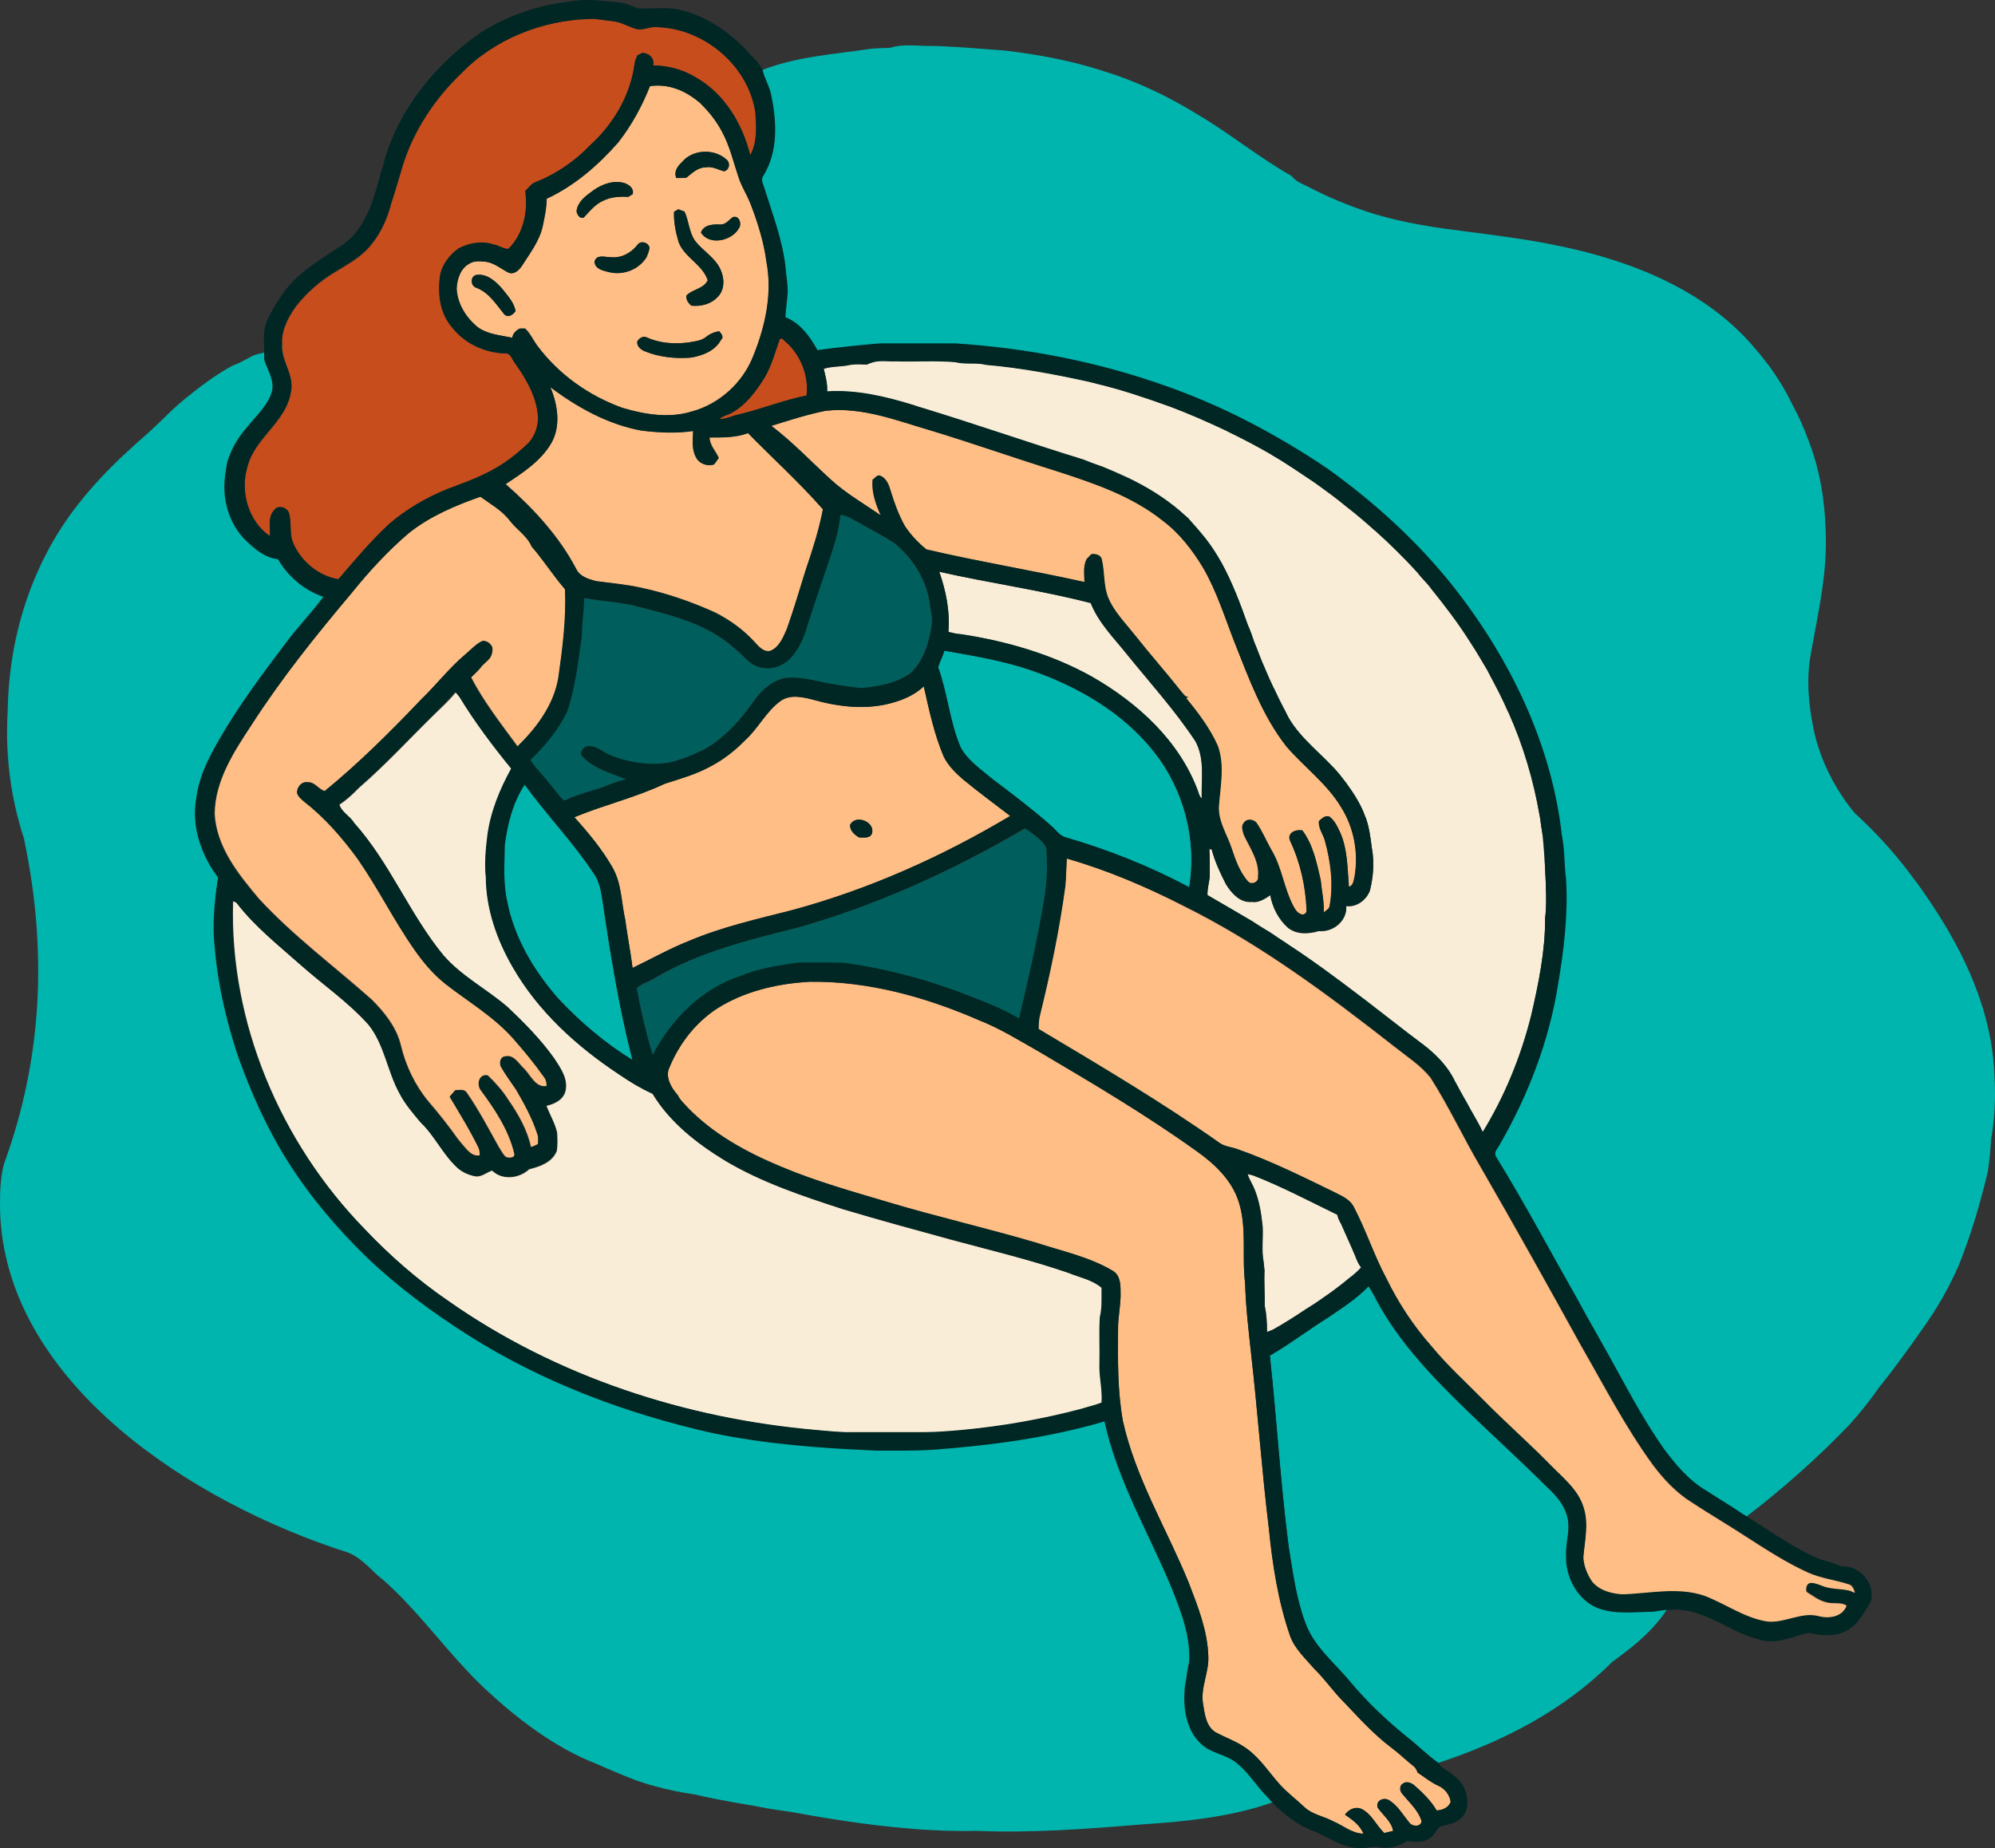
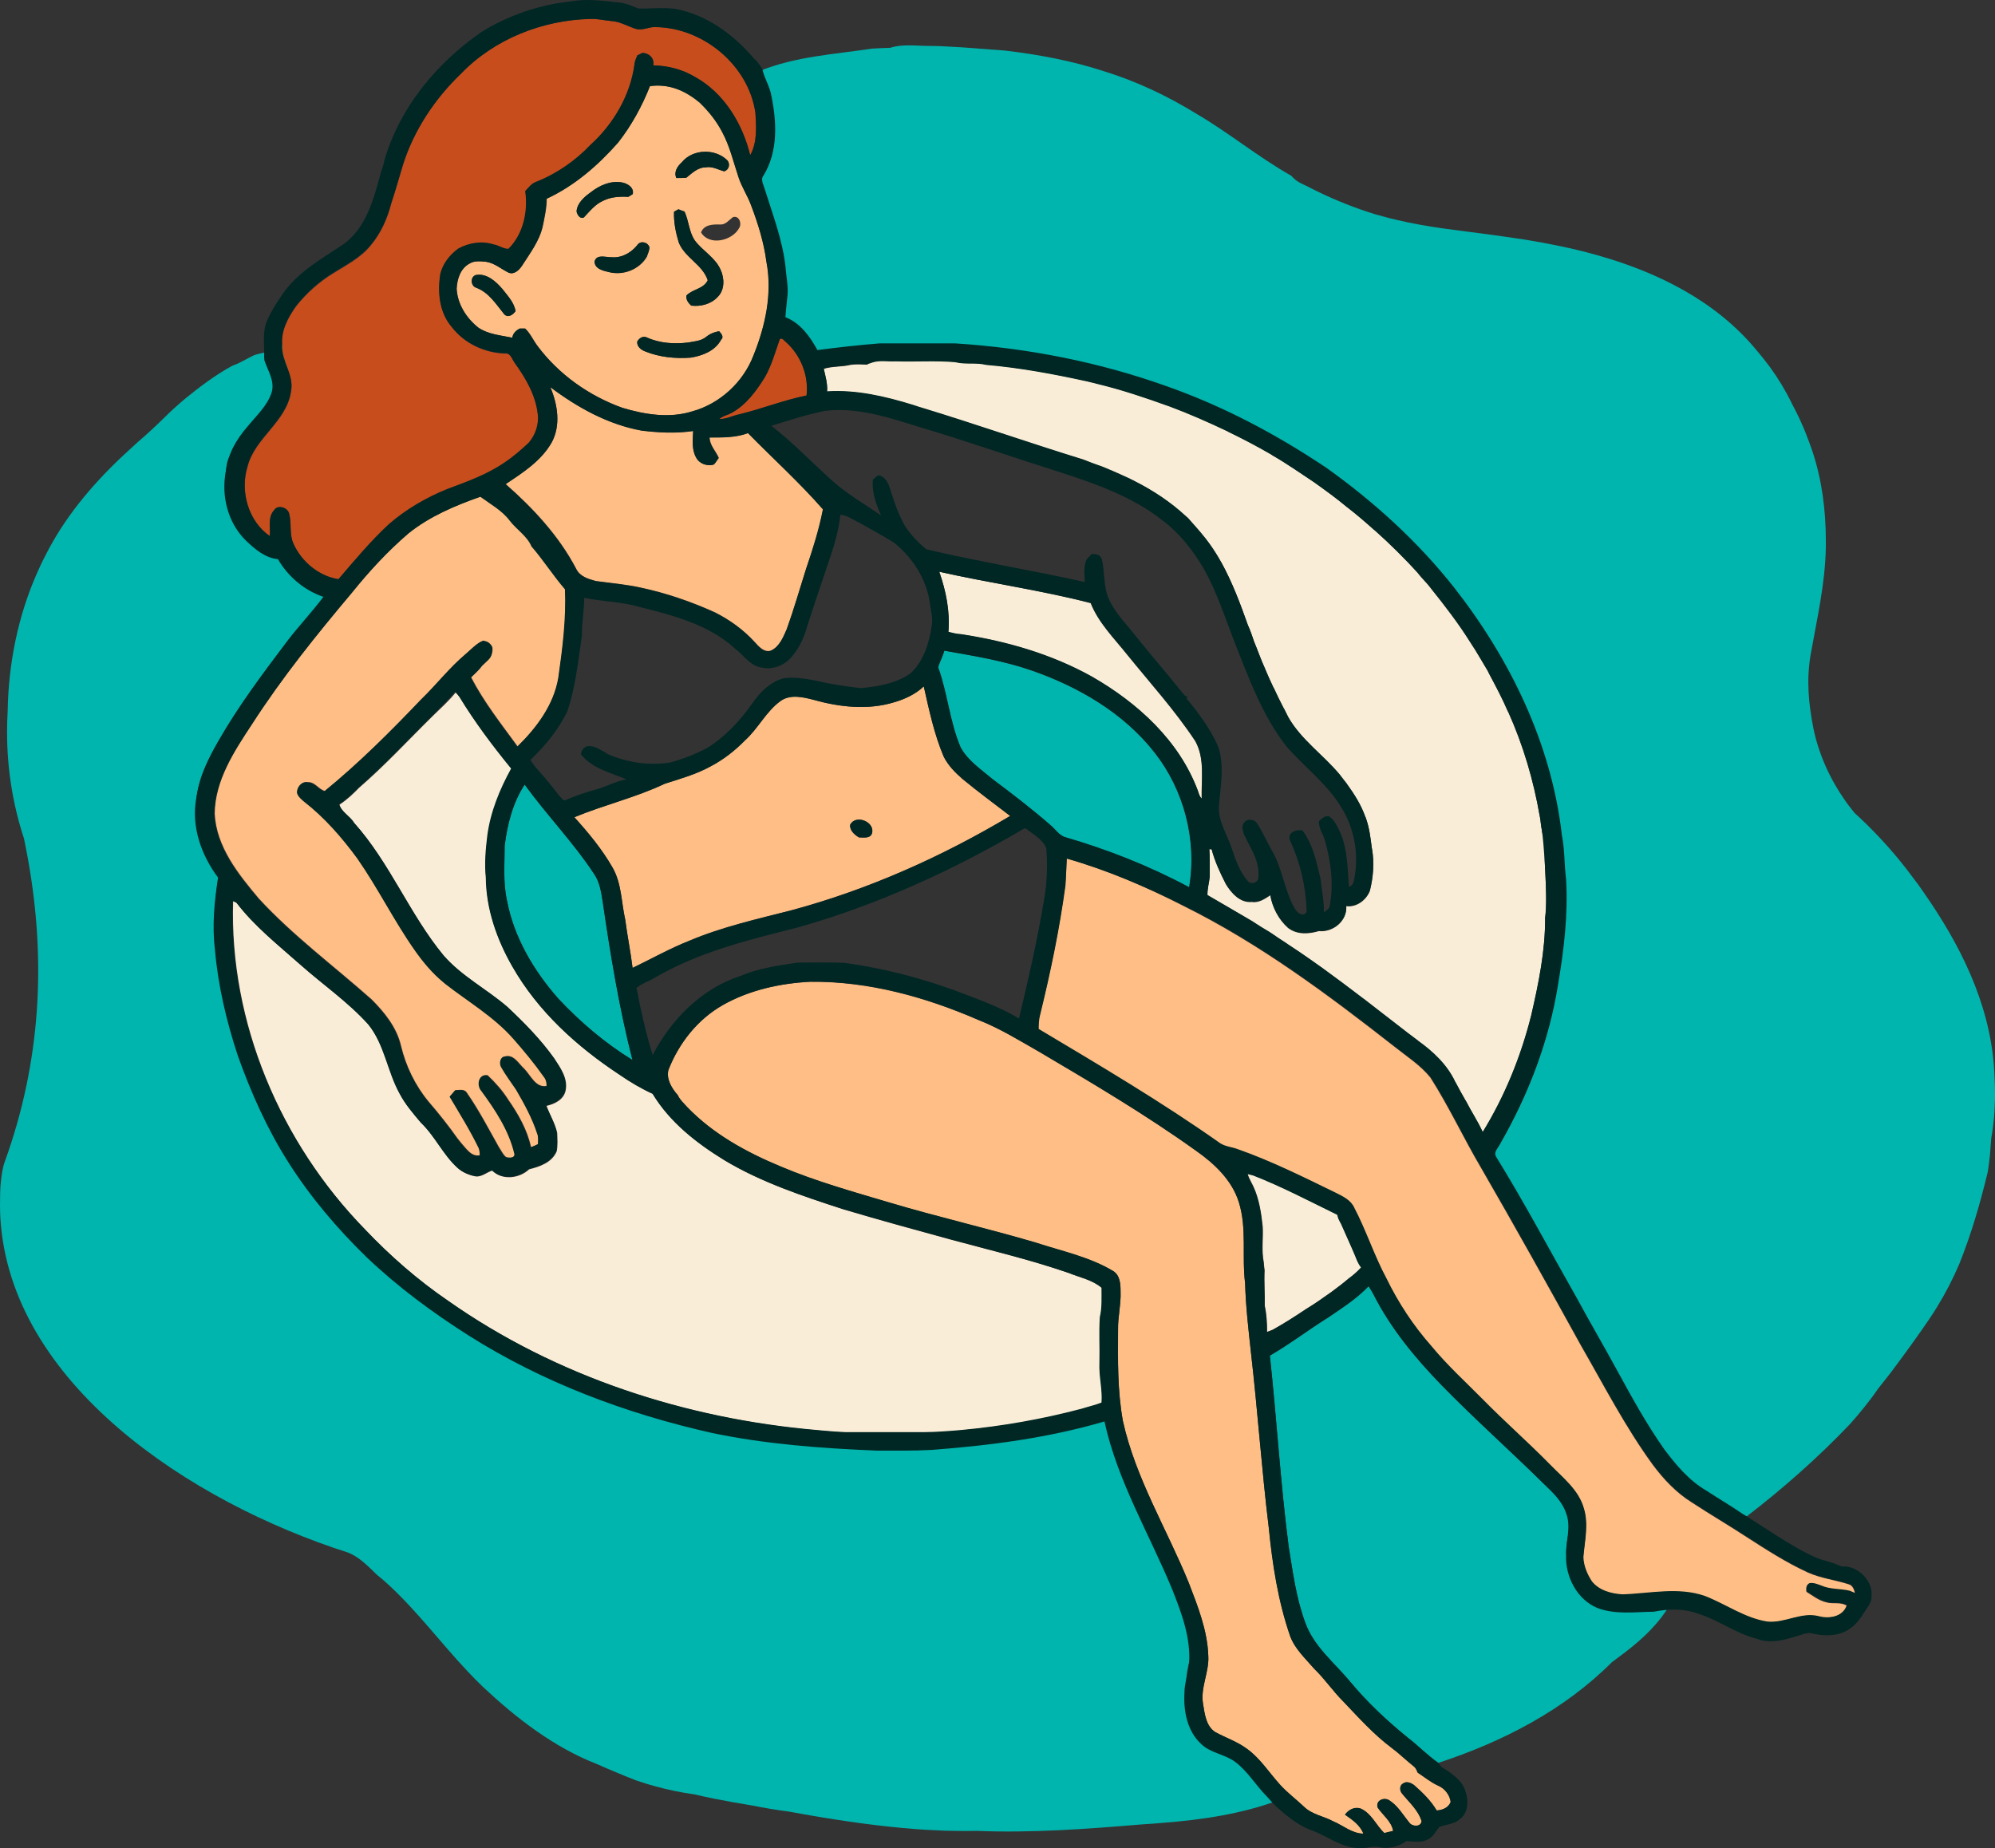
<svg xmlns="http://www.w3.org/2000/svg" id="Layer_2" data-name="Layer 2" viewBox="0 0 952.95 882.93">
  <rect x="0" y="0" width="952.95" height="882.93" fill="#333333" stroke="none" />
  <defs>
    <style>
      .cls-1 {
        fill: #002724;
      }

      .cls-2 {
        fill: #00b5ae;
      }

      .cls-3 {
        fill: #faedd7;
      }

      .cls-4 {
        fill: #febe85;
      }

      .cls-5 {
        fill: #c74d1d;
      }

      .cls-6 {
        fill: #005f5c;
      }
    </style>
  </defs>
  <g id="Peace">
    <g id="_00b5aeff" data-name=" 00b5aeff">
      <path class="cls-2" d="m425.25,22.84c5.6-1.9,12.6-.9,18.6-.9,3,0,6,.1,9,.3,9,.4,18,1.3,27,1.9,16.2,1.9,32.3,4.9,47.8,10,15.5,4.8,30.2,11.8,44,20.3,15.5,9.1,29.4,20.6,45.1,29.5.3.3,1,1,1.3,1.3,2.2,2.2,5.4,3.1,8,4.6,8.8,4.5,17.9,8.3,27.3,11.4,2.3.8,4.7,1.5,7.1,2.1,2.4.7,4.8,1.3,7.1,1.8,14.3,3.4,28.9,4.9,43.2,6.8,2.9.4,5.7.8,8.6,1.2,11.8,1.6,23.3,3.7,34.6,6.4,2.8.7,5.6,1.4,8.4,2.2,29.5,8.2,57.5,22.2,76.8,45.7,2.2,2.6,4.3,5.2,6.3,7.9,4,5.5,7.5,11.3,10.5,17.5,1.7,3.2,3.3,6.4,4.7,9.6,1.1,2.4,2.1,4.9,3,7.4,5.5,14,7.9,28.3,8.4,42.9.1,2.9.1,5.8.1,8.7-.3,17.5-4.3,34.5-7.3,51.5-2,12-1,23,1.4,35.2.7,3.4,1.6,6.7,2.7,9.9,2.7,8.1,6.6,15.9,11.6,23.2,1.6,2.4,3.4,4.8,5.3,7.1,7.8,7.1,15.1,14.8,21.7,22.9,2.2,2.7,4.4,5.5,6.5,8.4,1.4,1.8,2.8,3.7,4.1,5.6s2.6,3.8,3.9,5.7c16.8,25,29.8,53,30.7,84.1.2,3.2.2,6.4.2,9.6-.1,3.2-.2,6.4-.5,9.6s-.7,6.4-1.3,9.6c-.2,2.6-.4,5.3-.6,7.9-.3,2.6-.6,5.3-1,7.9-3.7,15.3-7.7,29.3-13.7,44.3h0c-3,7-6.5,13.8-10.5,20.3-1.3,2.2-2.7,4.3-4.2,6.5-1.9,2.8-3.8,5.5-5.8,8.3-1.9,2.7-3.9,5.5-5.9,8.2s-4,5.4-6,8.1c-2.1,2.7-4.2,5.4-6.3,8-2,3-4.2,5.8-6.4,8.6s-4.6,5.6-7,8.3c-14.9,15.7-32.4,31.16-49.4,44.16h0c-19-6-33.5-20.46-43.9-37.46-1.4-2.1-2.7-4.2-4-6.3-5.2-8.4-9.9-17.1-14.7-25.8-6.3-11.4-12.9-22.6-19-34.1-12.8-22.5-24.9-45.4-38.5-67.4-1.5-2.4,1.3-4.6,2.2-6.8,13.5-23.4,23.2-49,27.4-75.7,2.8-16.5,4.8-33.3,3.8-50.1-.9-7-.6-14.1-2-21-4.9-43.5-24.7-84.2-51.5-118.4-17.3-21.9-38.2-40.9-60.9-57.1-23.7-15.9-49.1-29.4-76-38.9-32.6-11.7-66.9-18.4-101.4-20.6h-36.1c-9.9.8-19.8,1.9-29.7,3.2-3.4-6.5-8.2-13-15.3-15.7.1-3.5.7-7,1-10.5.3-4.7-.7-9.3-1-14-1.5-12.8-6.2-24.8-10-37.1-.6-2-2-4.4-.4-6.3,1.2-1.9,2.1-3.8,2.9-5.9.8-2,1.3-4.1,1.8-6.2,2.8-12.3-.2-26.3-6.2-38.3,17-7,36-8,53.5-10.7,3-.2,5.9-.3,8.9-.4h0Z" />
      <path class="cls-2" d="m121.07,169.82c5.3-2.1,11.3-1.1,14.3-6.1,10,22-16.66,34.46-24.66,51.46-1,3-2.34,4.54-2.54,7.94-.5,3-.8,6-.6,9,.4,9,3.8,17.9,10.4,24.2,4.3,4,9.1,8.2,15.2,8.8,4.7,8.4,12.9,16.8,22,19.9-5.6,7.3-12.02,13.46-17.62,20.86-11.7,15.5-23.37,30.97-33.07,47.87-4.8,8.5-9.11,16.37-10.41,26.07-2.3,13.2,2.6,26.9,10.5,37.4-1.8,11.4-2.9,23-1.5,34.5,1.5,17.2,5.5,34.2,10.9,50.5,6.3,17.7,13.9,35,24.1,50.9,10.5,16.7,23.4,31.8,37.5,45.5,14.8,14.2,31.4,26.4,48.6,37.3,35.5,22.5,75.4,37.4,116.3,46.6,25.7,5.4,51.8,7.9,78,9,9,.3,18-1.2,27-.9,27.8-2.1,55.7-5.8,82.5-13.6,6.2,28.5,21.5,53.8,32.5,80.6,3.3,8.4,6.6,17.1,7.7,26,.4,3,.5,6,.2,9.1-3.9,13-1.9,28,10.1,36,13,9,26,17,33,31-18,6.8-37.1,9.6-56.3,11.1-3.2.3-6.4.5-9.6.7-26.2,2.2-53.2,4.2-79.2,3.1-3.6.1-7.1.1-10.7,0-3,0-6-.1-8.9-.3-3-.1-6-.3-8.9-.5-17.1-1.3-34.1-3.7-50.9-6.6-3.4-.6-6.7-1.2-10.1-1.8-2.9-.4-5.9-.8-8.8-1.3s-5.8-1-8.7-1.6c-6.2-1-12.3-2.1-18.4-3.3-3.1-.6-6.1-1.3-9.1-2-6.5-.9-12.8-2.2-18.9-3.9-3.1-.8-6.1-1.8-9.1-2.8-3.2-1.2-6.3-2.5-9.4-3.8s-6.2-2.6-9.3-4c-20.6-8-38.6-22-54.4-36.8-2.6-2.5-5.1-5-7.5-7.6-12.8-13.6-24-28.6-37.4-41-1.9-1.8-3.9-3.5-5.9-5.1-4.6-4.5-8.6-8.5-13.6-10.5C90.47,717.52,4.77,660.62.17,581.72c-.2-3.8-.2-7.6-.1-11.5-.02-.64.3-10.5,2.3-15.5,17.1-47.4,19.7-95.5,11.1-143.7-.6-3.4-1.3-6.9-2-10.4-5.4-16.4-8.1-33.6-8.1-50.8,0-3.4.1-6.9.3-10.3.4-22.9,5-45.2,13.9-65.5,1.3-2.9,2.6-5.8,4.1-8.6,8.9-17.8,21.8-33.3,36.6-47.3,2.5-2.3,5-4.6,7.5-6.9,2.1-1.8,4.2-3.6,6.2-5.5,2.1-1.9,4.1-3.9,6.1-5.8,3.4-3.4,6.8-6.5,10.4-9.5,7-5.7,15-11.7,22.7-15.8,3.6-1.2,6.7-3.3,9.9-4.8h0Z" />
      <path class="cls-2" d="m451.07,310.84c14,2.5,28.2,4.8,41.7,9.5,22.4,7.8,43.9,20.3,58.7,39.2,14.1,17.9,20.3,41.9,16.5,64.4-19-10.2-39.1-18.1-59.8-24.1-2.4-1.1-3.9-3.4-5.9-5.1-9.1-8-18.7-15.4-28.4-22.6-5.4-4.6-11.6-8.7-15.1-15.1-5.1-12.2-6.2-25.7-10.7-38.2.9-2.8,2.3-5.3,3-8h0Z" />
      <path class="cls-2" d="m241.07,403.94c1.3-10.2,3.9-20.6,9.5-29.2,10.5,14.6,23.2,27.6,33.1,42.6,2.8,4,3.5,8.8,4.2,13.5,3.7,25.4,7.9,50.7,14.2,75.5-13.1-8-24.9-18.1-35.4-29.3-11.8-13.4-21.3-29.4-24.6-47.1-1.8-8.5-1-17.3-1-26h0Z" />
      <path class="cls-2" d="m653.67,614.44c.8,1.2,1.6,2.5,2.3,3.8,8.2,16.2,19.9,30.4,32.5,43.4,15.8,16.2,32.7,31.2,48.8,47.1,4.3,4.1,9.25,8.21,11.05,14.11,1.2,3.2,1.25,6.73.85,10.13-.6,2.2-.79,4.52-.99,6.72-.6,12.3,6.89,22.24,16.89,26.24,11,4,22,4,33,0-5.5,9.5-13.2,16.8-21.7,23.3-2.1,1.6-4.3,3.2-6.4,4.8-22.9,22.9-51.9,37.9-82.9,48.1-2.6-1.8-4.9-3.8-7.3-5.8-2.3-2.1-4.6-4.1-7.1-6-10.1-8.2-19.7-17-27.9-27.1-7.5-8.9-17.2-16.5-21.2-27.8-4.4-11.7-6-24.2-8-36.5-4-30.3-5.7-60.9-9-91.3,9.7-5.6,18.5-12.4,28-18.3,6.6-4.6,13.5-9,19.1-14.9h0Z" />
    </g>
    <path class="cls-3" d="m217.67,330.81c.7.7,1.4,1.5,2,2.3,7.3,12,15.8,23.3,24.7,34.2-5.4,10-9.9,20.7-11.4,32.1-.8,6.6-1.4,13.4-.7,20,.1,15,5.2,29.5,12.6,42.4,12.2,21.4,30.8,38.2,51.2,51.7,5,3.5,10.3,6.6,15.8,9.1,8.2,13.6,21,23.6,34.4,31.8,17.5,10.5,37.1,17,56.5,23.3,17.1,5.1,34.3,9.8,51.5,14.5,18.8,5.1,37.7,9.5,56.1,15.9,5.4,2.2,11.4,3.3,16,7.2-.1,4.7.3,9.4-.8,14-.5,7.3,0,14.7-.2,22-.3,6.3,1.5,12.5,1,18.9-3,1.2-6.3,1.9-9.4,2.9-18.9,5.1-38.2,8.4-57.6,10.2-5.61.46-11.3,1.2-17,1h-36c-5.4.2-11.23-.69-16-1-62.5-5.4-124.6-25.5-176.2-61.8-14.5-9.9-27.8-21.5-39.8-34.2-40.3-41.3-64.8-98.8-63-156.8.4.2,1.3.6,1.7.8,8.6,11.3,19.9,20.2,30.5,29.6,10.8,9.6,22.8,17.8,32.5,28.6,7.8,9.6,9.1,22.4,15,33.1,2.6,5.1,6.4,9.4,10.1,13.8,6.8,6.4,10.6,15.2,17.4,21.5,2.4,2.2,5.5,3.5,8.7,4.1,2.9.3,5.3-2,7.9-2.8,4.7,4.8,12.9,3.8,17.6-.6,5.2-1.3,11-3.3,13.2-8.7.5-2.9.3-5.9.2-8.7-1-4.6-3.5-8.6-5.1-12.9,3.9-.9,8.1-2.9,9.1-7.2,1.3-5.8-2.4-10.9-5.4-15.5-6.5-9.1-14.3-17-22.4-24.6-9.9-8.5-21.8-14.6-30.4-24.5-16.3-19.7-25.6-44.2-42.7-63.3-1.9-3.3-6-5.1-7.1-8.8,3.5-2.3,6.5-5.1,9.4-8.1,12.5-10.8,23.6-22.9,35.4-34.5,3.6-3.5,7.5-7,10.7-11h0Z" />
    <path class="cls-3" d="m595.87,560.64l.5.1h0l2.3.6c13.8,5.4,26.9,12.3,40.2,18.8.2.5.5,1.5.6,2,0,.1.1.3.2.4l.8,1.6c0,.1.1.3.2.3,2.2,5.3,4.7,10.4,6.9,15.7,0,.1.1.2.1.3.6,1.7,1.4,3.5,2.6,4.9-1.6,1.8-3.5,3.4-5.4,4.9-.1.1-.2.2-.3.2-1.6,1.3-3.1,2.6-4.7,3.8-.1.1-.2.2-.3.2-1.2.9-2.5,1.9-3.7,2.8-.1.1-.2.2-.3.2-3.8,2.7-7.6,5.4-11.6,7.8-.1,0-.2.2-.3.2-5.1,3.4-10.4,6.8-15.8,9.8-.1,0-.2.1-.3.1l-1.8.7-.5.2c0-4.2-.2-8.3-1.1-12.4.1-5.7-.4-11.4-.1-17.1-.1-1.3-.3-1.9-.4-3.8-1.1-5.6-.2-11.4-.5-17.1-.7-6.5-1.7-13.2-4.5-19.2-.1-.1-.1-.3-.2-.4-.7-1.3-1.3-2.5-1.9-3.8h0l-.7-1.8h0Z" />
    <path class="cls-3" d="m448.67,273.14c24,5.4,48.5,8.8,72.3,15,3.8,9.5,11.2,16.8,17.4,24.6,11,13.6,22.9,26.7,32.6,41.4,4.6,8.4,2.8,18.2,3,27.4-1-1-1.3-2.4-1.8-3.6-8.9-24.1-28.8-42.1-50.6-54.6-19.3-10.7-40.8-17-62.6-20.3-2-.1-4-.6-6-1.1.9-9.9-1.1-19.6-4.3-28.8h0Z" />
    <path class="cls-3" d="m416.67,172.92c3.6-1.1,7.4-.3,11.1-.5,9.4.2,19-.5,28.4.4.1,0,.3,0,.4.1,4.7,1.1,9.6,0,14.3,1.2,16.2,1.4,32.3,4.4,48.3,7.9.1,0,.3.1.4.1.9.2,2.8.7,3.7.9.1,0,.2,0,.3.1,11.8,2.8,23.3,6.7,34.7,10.8.1,0,.2.1.3.1,9.4,3.5,18.6,7.5,27.7,11.9.1,0,.2.1.3.2,7,3.3,13.9,7,20.6,10.9.1.1.3.2.4.3,6.8,3.9,13.2,8.4,19.7,12.7.1.1.2.2.3.2,5.3,3.8,10.6,7.6,15.6,11.8.1.1.3.2.4.3,4.4,3.4,8.6,7,12.7,10.7.1.1.2.2.3.2,7.3,6.5,14.3,13.4,20.8,20.7.1.1.2.2.2.3,1.8,2.3,4,4.3,5.8,6.7.1.1.2.2.2.3,6.6,8.2,13.1,16.7,18.7,25.6,0,.1.2.2.2.3.4.7,1.3,2.1,1.8,2.8,0,.1.2.2.2.3,2,3.2,3.9,6.5,5.8,9.7,0,.1.1.2.2.3l.8,1.6c0,.1.2.3.2.4,3.1,5.8,6.2,11.7,8.8,17.7,0,.1.1.2.2.3,7.1,15.8,12,32.5,15,49.6,0,.1,0,.3.1.4.4,2.2.5,4.5,1,6.7v.3c.5,2.8,2.33,4.97,2.33,7.77.2.5-1.23,2.13-1.03,2.63-.1,10.3,1.6,20.7.2,31,.1,15.7-3.1,31.1-6.6,46.4,0,.1-.1.3-.1.4-4.9,19.5-12.6,38.4-23.1,55.5-2.3-5-5.4-9.6-7.9-14.6,0-.1-.1-.2-.2-.3-1.7-2.9-3.2-5.8-4.8-8.7,0-.1-.1-.2-.2-.3-3.9-8.2-10.6-14.5-17.8-19.7-.1-.1-.2-.1-.2-.2-1.2-1-2.5-1.9-3.7-2.8-.1,0-.2-.2-.3-.2-7.2-5.6-14.5-11.2-21.7-16.8-.1-.1-.2-.2-.3-.2-6.5-5-13.1-9.8-19.7-14.7-.1-.1-.2-.2-.3-.2-3.2-2.3-6.4-4.6-9.7-6.8-.1,0-.2-.2-.3-.2-1.9-1.3-3.8-2.6-5.7-3.8-.1,0-.2-.2-.3-.2-.7-.5-2-1.3-2.7-1.8-.1-.1-.2-.2-.3-.2-.7-.5-2-1.4-2.7-1.8-.1,0-.2-.1-.3-.2-.7-.5-2-1.3-2.7-1.8-.1-.1-.2-.2-.3-.2-2.6-1.6-5.2-3.2-7.7-4.8-.1,0-.2-.1-.3-.2-7.1-4.3-14.3-8.4-21.4-12.5-.1-3,.8-5.9,1.1-8.9,0-4.4.1-8.8-.2-13.1l1.1.1c1.5,5.7,4,11.1,6.7,16.4,0,.1.1.2.1.2,2.6,4.3,6.8,9,12.3,8.5,3.4.5,6.2-1.4,8.9-3.2,1,5.9,4,11.6,8.5,15.6.1.1.2.2.3.2,4.2,3.1,9.7,2.7,14.4,1.3,6.8.7,13.6-4.9,13.1-11.9,5,.6,9.6-2.9,11.3-7.4,1.6-6.5,2.2-13.3,1-19.9,0-.1,0-.3-.1-.4-.6-4.9-1.2-9.9-2.9-14.5,0-.1-.1-.3-.2-.4-2-5.7-5.2-10.9-8.8-15.7-.1-.1-.2-.2-.2-.3-1-1.2-1.9-2.4-2.8-3.6-.1-.1-.2-.2-.2-.3-7.9-9.5-18.6-16.8-24.8-27.7-.1-.1-.2-.3-.2-.4-.6-1.2-1.2-2.4-1.8-3.6,0-.1-.1-.2-.2-.3-1.7-3.2-3.2-6.4-4.7-9.6,0-.1-.1-.3-.2-.3-1.4-2.9-2.6-5.8-3.9-8.7,0-.1-.1-.2-.1-.3-1.9-4.2-3.4-8.5-5.2-12.8-.9-2.7-1.8-5.4-3-8-3.6-10.2-7.4-20.3-12.6-29.8,0-.1-.1-.2-.2-.3-.9-1.6-1.9-3.2-2.8-4.7,0-.1-.2-.2-.2-.3-.5-.7-1.4-2-1.8-2.7-.1-.1-.2-.2-.2-.3-3-4.3-6.6-8.1-10-12.1-.1-.1-.3-.4-.4-.5-.2-.2-.6-.5-.7-.7-.1-.1-.4-.3-.5-.4-7.4-6.9-15.9-12.6-25-17.1-.1-.1-.3-.1-.4-.2l-1.6-.8c-.1,0-.3-.1-.4-.2-2.9-1.3-5.8-2.5-8.7-3.9-.1,0-.2-.1-.3-.1-1.6-.6-3.1-1.2-4.6-1.9-.1,0-.3-.1-.4-.1-2.6-.9-5.1-1.9-7.7-2.9-.1,0-.3-.1-.3-.1-26-8-51.6-17-77.6-24.9-.1,0-.3-.1-.4-.1-.7-.2-2-.7-2.7-.9-.1,0-.2-.1-.3-.1-13.3-4.1-27.1-7.4-41.2-6.5.3-3.7-.8-7.3-1.6-10.9,4.2-1.3,8.6-.9,12.8-1.9,2.6-.4,5.4-.2,8-.1.7-1.6,2.4-1.3,2.4-1.3h0Z" />
    <g id="_fbeed7ff" data-name=" fbeed7ff">
      <path class="cls-4" d="m310.47,41.14c8.7-1.2,17.5,2,24.1,7.4-.2.4.41.37.4.4v.4c4.1,4.1,7.4,8.7,10.1,13.8,3.6,6.7,5.3,14.2,7.7,21.3,1.5,4.8,4.4,9,6.1,13.7,3.3,8.7,6.1,17.7,7.3,26.9,2.9,15.1-.5,30.7-6.2,44.8-4.9,12.8-16.1,23.1-29.3,26.7-10.9,3.4-22.6,1.5-33.3-1.7-16-5.7-30.4-15.9-40.6-29.6-2-2.7-3.4-6-5.9-8.3h-2.5c-1.8.9-3.3,2.3-3.6,4.4-5.5-1.1-11.4-1.5-16.2-4.8-5.7-4.5-10-11.2-10.4-18.6.2-4.6,1.8-9.7,6.1-12,2.4-1.5,5.3-1.2,7.9-.9,4.1.6,7.2,3.4,10.8,5.2,2.6,1.1,4.9-1.1,6.3-3.1,3.8-6.1,8.4-11.9,10-19,.9-4.3,1.9-8.7,1.9-13.2,13.3-6.2,24.5-15.9,34.1-26.8,6.4-8.2,11.4-17.4,15.2-27m15.2,36.4c-2.1,1.9-3.9,4.6-2.6,7.5,1.6,0,3.1,0,4.7-.1,2.8-2.2,5.5-5,9.3-5,3.1-.6,5.9,1.1,8.8,1.9,2.4-.6,3.1-3.5,1.5-5.3-5.8-5.7-16.5-5.4-21.7,1m-43.6,14.4c-3,2.2-6.3,5-6.6,9,.3,1.6,1.5,3.7,3.4,3,2.8-3,5.4-6.3,9.2-8,3.7-1.9,8-2.2,12.1-1.9.5-.3,1.5-1,2.1-1.3.8-3.2-2.6-5.2-5.2-5.6-5.5-1-10.9,1.5-15,4.8m39.9,9.2c-.2,4.9.8,9.9,2.2,14.6,2.8,7.4,11.4,10.6,13.9,18.2-2,4.2-7.2,4.2-10.2,7.3-.3,2,.9,3.5,2.3,4.8,4.6.5,9.5-.7,12.7-4.2,3.4-3.4,3.2-8.9,1.3-13-2.6-5.8-8.5-8.9-12.2-13.8-2.9-4.2-2.9-9.5-5-13.9-1-.4-1.9-.7-2.9-1.1-.5.2-1.5.8-2.1,1.1m22,6.1c-3.4-.1-7.7,0-9.1,3.8,4,6.6,14.9,4,18.2-2.1,1.4-2.1,0-6.2-3-5.2-1.9,1.4-3.5,3.7-6.1,3.5m-39.6,9.9c-3,3.7-7.5,6.2-12.3,5.8-2.7.1-6.9-1.7-8,2,0,3.6,4.2,4.4,6.9,5.1,6.8,1.7,14.4-1.3,18-7.3.5-1.5,1.3-3,1.3-4.6-.9-2.6-4.5-3.3-5.9-1m-76.9,14.2c-3,.7-2.8,5.2,0,6.1,6,2.3,9.5,7.9,13.4,12.7,1.9,1.9,4.2.2,5.4-1.5-.7-4.2-3.8-7.4-6.3-10.6-3.1-3.6-7.4-7.5-12.5-6.7m109.7,29.7c-2.4,1.9-5.6,2.1-8.5,2.6-6.7.8-13.6.4-19.8-2.5-1.8-.8-3.5.6-4.4,2-.3,2.3,1.8,4,3.7,4.7,6.8,2.8,14.4,3.6,21.8,3,5.6-.9,11.6-3.2,14.5-8.5,1.5-1.4.1-3-.9-4.1-2.4.3-4.6,1.3-6.4,2.8h0Z" />
      <path class="cls-4" d="m262.87,184.94c13,9.7,27.6,17.8,43.7,20.7,8.1,1,16.4,1.4,24.6.2-.1,4.2-.8,8.8,1.4,12.6,1.5,3,5.3,4.4,8.5,3.4.9-.9,1.5-2.1,2.3-3.1-1.4-3.3-4.3-6-4.4-9.8,6.1,0,12.7.1,18.4-2.1,11.9,12.2,24.6,23.6,35.8,36.4-1.8,9.8-4.9,19.2-8.1,28.6-3.1,9.6-5.8,19.2-9.2,28.7-1.7,3.9-3.5,8.5-7.7,10.3-3.4.9-5.7-2.1-7.7-4.2-5.3-5.8-11.9-10.5-18.9-14.1-11.3-5.1-23.1-9.2-35.3-11.8-7.1-1.6-14.5-2.2-21.7-3.2-3.6-1-7.6-2.2-9.3-5.8-8.2-15.7-20.5-28.9-33.7-40.5,8.2-5.4,17-11.1,22-19.9,4.4-8.1,2.8-18.1-.7-26.4h0Z" />
-       <path class="cls-4" d="m368.47,203.44c8.5-2.6,17-5.4,25.8-7.2,17.6-2,34.3,4.8,50.9,9.6,20,6.1,39.8,13.1,59.7,19.3,17.7,5.7,35.8,11.8,50.5,23.6,8,6,14.2,14.1,19.4,22.7,6.5,11.2,10.3,23.7,15,35.7,6.8,17.1,13.2,34.8,24.7,49.5,8.5,9.9,19.4,17.7,26.1,29,6.2,9.8,8.4,21.9,6.4,33.3-.5,1.8-.6,4.2-2.7,4.7-.7-8.7-.5-17.7-4.1-25.8-1.3-2.8-2.6-5.9-5.3-7.8-2.1-.6-3.5,1-4.9,2.2-.4,3.4,1.9,6.1,2.8,9.2,2.8,10.2,4.2,21,2.3,31.4-.2,1.5-1.9,2.1-2.8,3.1.2-5.3-1-10.5-1.5-15.7-1.9-8.1-3.6-16.7-8.7-23.5-3.2-.7-7.6,1.2-5.8,5.1,4.9,10.3,7.4,21.6,7.8,33,.2,1.3-1.4,2.5-2.6,1.9-2-.6-3-2.7-4-4.4-4.4-8.4-5.4-18.3-10.4-26.4-2.2-4.1-4.1-8.5-6.7-12.3-1.2-2.2-4.9-2.8-6.3-.5-1.5,1.6-.4,3.9,0,5.7,3,6.4,7.6,12.7,6.8,20.1.4,2.6-3.4,4.1-5,2.1-3.8-4.4-5.9-10-7.6-15.4-2.2-6.8-6.7-13.1-6.2-20.6.7-9.5,2.8-19.4-.5-28.6-3.7-8.4-9.3-15.8-15.1-22.8l1-.8c-1.3.4-2-.9-2.8-1.7-7.5-9.5-15.5-18.5-23-28-4.4-5.7-9.7-10.9-12.5-17.6-2.3-5.7-1.6-12.1-3-18-.3-2.4-2.9-3-5-2.7-.7.8-1.5,1.5-2.2,2.3-1.7,3.4-1.1,7.3-1,11-25.1-5.6-50.5-9.8-75.6-15.6-3.9-3.2-7.3-6.9-10.2-11-3-5.4-5.1-11.2-6.9-17-.9-2.8-1.9-5.9-4.8-7.1-1.5-.9-2.6,1.1-3.7,1.7-.6,6,1.5,11.8,3.9,17.2-8.1-5.6-16.7-10.5-24-17.2-9.2-8.7-18-18-28.2-25.7h0Z" />
      <path class="cls-4" d="m218.67,543.94c-4.3-6.1-9-12-13.9-17.7-6.4-7.7-10.9-17-13.2-26.7-2-8.7-7.8-15.9-14-22.1-18-16-37.5-30.4-53.9-48.2-9.8-11.7-20.3-24.7-21.1-40.6.2-16,9.4-29.9,17.9-42.8,14.3-22.2,30.9-42.8,47.9-63,8-9.9,16.8-19.5,26.7-28h0c10.2-8.2,22.3-13.3,34.6-17.7,4.8,3.5,10.3,6.5,14,11.4,3.3,4.3,8.3,7.3,10.4,12.3h0c5.7,6.6,10.4,13.9,16,20.5.6,14.2-1.3,28.3-3.2,42.3-2.2,13-10.4,23.9-19.6,32.9-7.8-10.7-16.1-21.2-22.2-33,1.3-1.4,1.1-1,5.4-5.7,3.1-3.2,4.3-3.6,4.8-7-.2-2.2-1-3.3-2-4-1.2-.8-2.8-.8-4-.1-2.5,1.5-4.5,3.7-6.7,5.6-7.8,6.5-14,14.6-21.3,21.7-14.6,15.4-29.7,30.4-46.1,43.8-3-.8-4.7-4.4-8.1-4.2-2.9-.6-5.2,2.3-5,5,.6,1.7,1.9,2.9,3.2,4,9.9,7.7,18.2,17.2,25.6,27.3,9.8,14.1,17.5,29.7,27.4,43.8,4,5.7,8.5,11.1,13.9,15.5l.7.6h0c10.9,8.5,23.1,15.6,32.4,26.1,5.1,5.9,10.2,11.8,14.6,18.2,1.1,1.3,1.4,3,1.4,4.6-5.3,1.1-7.7-5-10.8-8.2-2.7-2.4-5-7.1-9.3-5.9-2.2.2-2.5,3.2-1.7,4.8,2.1,3.8,4.8,7.3,7.2,10.9,3.9,6.7,7.7,13.6,10.1,21,.6,1.6.4,3.4.4,5.1-1.1.6-2.3,1.1-3.5,1.5-1.8-8.3-6.1-15.8-10.9-22.7-2.7-4.3-6.1-8.1-9.8-11.6-4.3-.8-5.2,4.7-2.9,7.3,6.6,9.1,13.1,18.9,15.8,30,.4,2.3-2.8,2.3-4.2,1.7-1.5-1.3-2.3-3.2-3.4-4.8-4.9-8.7-9.5-17.6-15.2-25.8-1.2-2-3.6-1.3-5.5-1.3-.9,1-1.7,2-2.6,3,4.8,8.1,9.8,16.1,13.9,24.6.3,1.1.5,2.3.5,3.5-4.2.9-6.6-3.2-9-5.8" />
      <path class="cls-4" d="m427.27,335.44c5.1-1.5,10.1-3.9,14-7.6,2.5,11.3,4.9,22.8,9.5,33.5,2.1,4.3,5.5,7.7,9.1,10.8,7.4,6.1,15.1,11.7,22.7,17.6-32.7,19.5-67.8,35.2-104.6,45.1-16.4,4.2-33,7.9-48.6,14.5-9.4,3.7-18.1,8.6-27.2,13-1-7.7-2.5-15.3-3.5-23-1.9-8.4-1.7-17.4-6.1-25-5-8.7-11.5-16.5-18.2-24,14.2-5.9,29.3-9.4,43.2-16,7.4-2.4,15-4.5,21.9-8.3,6.1-3.2,11.6-7.5,16.4-12.4,6.4-5.7,10.1-13.9,17.1-18.9,4.6-3.2,10.6-1.8,15.6-.5,12.6,3.6,26.1,5.1,38.7,1.2m-21.2,58.6c-.2,2.7,2.1,4.8,4.2,6,2.3,0,5.7.7,6.3-2.4,1-5.2-7.9-8.7-10.5-3.6Z" />
      <path class="cls-4" d="m509.57,410.14c19.3,5.5,37.9,13.5,55.8,22.7,36.3,18,68.9,42.3,100.7,67.2,5.9,4.7,12.5,8.9,17.2,14.8,8.8,13.8,15.7,28.7,24,42.8,16.3,28.2,32.2,56.7,47.9,85.2,11,19.1,21.2,38.9,34.2,56.8,5.2,7,11.3,13.5,18.7,18.1,8.7,5.7,17.6,10.9,26.3,16.6,9.5,6.1,18.9,12.2,29.2,16.9,6.2,2.8,13,3.5,19.4,5.6,2,.5,2.7,2.6,3.1,4.4-.6-.3-1.9-.8-2.6-1.1-4.4-1-9.2-.5-13.4-2.4-1.8-.7-3.7-1.5-5.7-1.3-1.7.7-1.8,2.5-1.5,4,3,1.9,5.9,4.2,9.4,5,3.2,1,6.8-.3,9.8,1.6-1.9,5.5-8.6,6.5-13.6,5.2-8.4-2.1-16.2,3.5-24.5,2.6-10.8-1.7-19.8-8.3-29.7-12.2-12.8-4.4-26.3-1.1-39.4-.8-5.4-.3-11.3-1.9-14.7-6.3-2.2-3.5-3.9-7.4-4-11.5.7-7.8,2.6-15.8.2-23.4-2.6-8.8-10.1-14.6-16.2-20.9-10.4-10.6-21.6-20.3-32-31-8.3-8.4-17-16.3-24.5-25.4-8.6-9.8-15.9-20.8-21.6-32.5-5.8-10.9-9.6-22.7-15.3-33.6-1.7-3.7-5.5-5.5-8.8-7.2-15.4-7.5-30.8-15.3-47-20.9-2.7-1.1-5.8-1.2-8.3-2.8-27.9-19.7-57.4-37.1-86.7-54.6,0-2.3,0-4.6.7-6.8,5-20.4,9.3-41,12.1-61.8.5-4.5.5-8.7.8-13h0Z" />
      <path class="cls-4" d="m345.27,480.14c12.7-7.2,27.4-10.4,41.8-11.1,27.8-.3,55.1,7.3,80.4,18.3,10.2,4,19.5,9.8,29,15.2,25.4,15,50.8,30,74.8,47.2,8.8,6.2,17.2,14.1,20.5,24.6,3.9,12.6,1.3,25.9,3,38.7.3,11.1,1.6,22.1,2.8,33.2,3.2,27.8,5.1,55.8,8.5,83.6,1.8,17.5,4.5,35.1,10.2,51.8,2.3,6.2,7.3,10.7,11.5,15.6,5,4.8,8.95,10.61,13.85,15.51h0c7.3,7.7,14.65,15.99,23.15,22.29,3.6,2.7,6.8,5.9,10.4,8.7,1,.7,1.5,1.9,2,3.1,3.2,2.1,6.2,4.6,9.7,6.2,3.2,1.3,5.6,4.4,6.1,7.8-1,2.8-4,4-6.7,4.1-2.8-4.8-6.8-8.6-10.9-12.2-1.4-1-3.5-1.9-5.1-.7-1.7.8-1.8,3.1-.8,4.5,3.4,4.3,7.9,8,9.6,13.5-.3,2.9-4.4,2.7-5.8.8-3.1-3.8-5.7-8.4-10.1-11-2.5-1.2-6.1.6-5.1,3.7,2.5,3.7,6.6,6.6,7.4,11.2-1.4.3-2.8.7-4.2,1-3.9-3.7-6.1-9.4-11.3-11.7-2.9-1-5.7.5-7.5,2.9,3.5,2.4,7.3,5,8.8,9.1-5.5-.1-9.6-3.9-14.4-5.9-4.6-2.5-10.2-3.2-14-7-3.8-3.6-8-6.7-11.5-10.6-5.2-5.8-9.4-12.6-15.8-17.1-4.6-3.4-10.1-5.2-15-7.9-4.5-2.9-5.1-8.7-5.9-13.5-1.4-7.9,3-15.2,2.5-23-.4-12.1-5-23.6-9.3-34.8-10.5-25.8-25.4-50-31.5-77.4-2.6-14.4-2.4-29.1-2.3-43.7-.1-6.1,1.4-12,1.2-18.1,0-3.4-.2-7.6-3.4-9.7-11.5-6.9-24.7-9.5-37.2-13.7-23.1-6.8-46.7-12.2-69.8-19.1-17.4-5.2-35.1-10.1-51.9-17.2-16.3-6.8-32.3-15.5-44.7-28.4-1.6-1.8-3.5-3.4-4.5-5.7-2.9-3.2-5.6-7.5-4.5-12,5-12.9,14-24.3,26-31.1h0Z" />
    </g>
    <g id="_005f5cff" data-name=" 005f5cff">
-       <path class="cls-6" d="m401.47,245.94c3.3.2,6,2.4,8.9,3.8,5.5,3.2,11.1,6.1,16.5,9.5,8.8,7.1,15.5,17.3,17.1,28.7.4,3.7,1.7,7.3.9,11-1.2,8.2-3.8,16.9-10.1,22.7-6.9,4.9-15.5,6.4-23.7,7.1-7.5-.8-14.9-2-22.2-3.7-4.8-1-9.8-1.7-14.7-1-6.2,1.6-11,6.3-14.6,11.4-5.9,8.6-13.1,16.4-22,21.9-5.7,3-11.7,5.4-18,7-10,1.5-20.5-.1-29.7-4.2l-.7-.5c-2.6-1.4-5.1-3.4-8.2-3.2-2,0-3.7,2.1-3.6,4,5.3,6.7,14.2,8.7,21.7,11.9-5.1.8-9.6,3.5-14.5,4.8-5.1,1.4-10.1,3.1-14.9,5.2h-.6c-2.9-2.8-5-6.1-7.6-9.1-2.7-3.5-6-6.4-8.3-10.2,7.1-6.8,13.5-14.5,17.7-23.4,4-11.6,5.1-23.9,6.9-35.9-.1-6.1,1-12,1.1-18.1,8.6,1.6,17.5,1.8,26,4.2,16.2,4.1,33.4,8.4,46,20,4.3,3.1,7.3,8.3,12.9,9.1,5.4,1.1,11.2-1.3,14.6-5.6,3.3-4.1,5.6-9,7-14.1,3.5-11.1,7.2-22.1,11-33,2.4-6.5,4.3-13.3,5.1-20.3h0Z" />
-       <path class="cls-6" d="m380.47,443.24c38.2-10.7,74.6-27.3,108.8-47.2l.8-.1c3.4,2.8,7.9,5.1,9.8,9.3.7,8.2.4,16.6-1,24.7-3.2,19.1-7.5,38-12,56.8-7.3-4.3-15.2-7.5-23-10.5-19.5-7.7-39.9-13.3-60.7-16.1-7.3-.2-14.6-.1-22-.1-9.3,1.4-18.7,2.7-27.4,6.4-18.5,6-33.1,20.8-41.9,37.8-3.2-10.5-5.7-21.3-7.7-32.1,2.6-2.2,6.1-3.3,9-5,20.6-12.3,44.2-18.1,67.3-23.9h0Z" />
-     </g>
+       </g>
    <path class="cls-5" d="m372.47,162.04c1.1-1,2.2.9,3.1,1.5,7,6.3,10.8,16,9.7,25.4-10.9,2.2-21.3,6.4-32.2,9-3.2.7-6.1,2.4-9.4,2.2,1.6-1.5,3.9-1.8,5.8-2.9,6.9-3.8,11.7-10.4,15.8-16.9,3.3-5.7,5-12.1,7.2-18.3Z" />
    <path class="cls-5" d="m220.12,35.25c16-16.6,39-25.6,61.8-26.2,3.4-.1,6.7.7,10.1,1,4.2.3,7.9,2.7,11.9,3.8,3.1.8,6-1,9.1-.9,22.8.2,44.6,18.2,47.8,41,.4,6.8,1,14.1-2.5,20.2-3.7-15-12.4-29.6-26.2-37.3-6.1-3.6-13-5.5-20.1-5.6.6-3.4-1.9-5.7-5.1-6-.6.3-1.9.9-2.5,1.2-.6,1.5-1.3,2.9-1.4,4.5-2,14.7-10.1,28.2-20.7,38.3-7.4,7.6-16.3,13.8-26.1,17.8-2.2.8-3.6,2.8-5.2,4.4,1.4,9.7-.9,20.4-8,27.6-2.5,0-4.6-1.8-7.1-2.1-5.6-1.8-11.9-.8-16.9,2-4.1,3-7.5,7.2-8.6,12.2-1.4,8.6-.5,18.2,5.4,25.1,6,7.9,15.5,12.3,25.3,12.7,3-.5,3.6,3.1,5.1,4.9,5.1,7.2,9.7,15.2,10.7,24.2.6,4.9-1.1,9.9-4.3,13.7-3.7,3.4-7.4,6.8-11.6,9.5-8.3,5.7-17.9,9.2-27.2,12.6-10.2,4.1-19.8,9.7-28.1,16.9-8.7,8.1-16.3,17.2-24,26.2-9.3-1.4-17.7-8.3-21.5-17-2-4.5-.8-9.5-2-14.1-.5-3.2-5.5-4.8-7.3-1.8-3.1,3.4-1.6,8.2-2,12.3-10.3-7.2-14.3-21.5-10.7-33.2,3.4-13.9,18.7-21.5,20.8-36,1.6-7.8-4.6-14.3-4.2-22-.7-6.8,2.7-13.2,6.5-18.6,5-6.4,11.2-11.9,18.1-16.1,6.3-3.9,13.1-7.4,17.8-13.3,4.8-5.8,7.9-12.7,9.7-19.9,2-6.1,3.7-12.3,5.6-18.4,5.2-16.8,15.1-31.7,27.6-43.6" />
    <g id="_002724ff" data-name=" 002724ff">
      <path class="cls-1" d="m272.87.64c7.7-1.4,15.5-.2,23.2.6,3.1.3,5.9,1.7,8.8,2.8,5.9.2,11.8-.6,17.7.2,14.5,2.7,27.1,11.7,36.7,22.7,1,1.3,2.3,2.1,3.1,3.5.8.9,1.2,1.6,1.8,2.6h0c.9,4.4,3.6,8.3,4.3,12.8,2.6,12.5,3.2,26.6-3.7,37.8-1.6,1.9-.2,4.3.4,6.3,3.8,12.2,8.5,24.3,10,37.1.3,4.7,1.4,9.3,1,14-.3,3.5-.8,7-1,10.5,7.1,2.7,11.8,9.3,15.3,15.7,9.9-1.3,19.8-2.4,29.7-3.2h36.1c34.5,2.2,68.8,8.9,101.4,20.6,26.9,9.5,52.3,23,76,38.9,22.7,16.2,43.6,35.2,60.9,57.1,26.8,34.2,46.6,74.9,51.5,118.4,1.4,6.9,1.1,14,2,21,1,16.8-1,33.5-3.8,50.1-4.2,26.7-14,52.3-27.4,75.7-.9,2.1-3.7,4.3-2.2,6.8,13.6,22,25.7,44.9,38.5,67.4,6.2,11.5,12.8,22.7,19,34.1,7.1,13,14.2,26,22.8,38.2,5.7,7.6,11.9,15,20.2,19.8,5.6,3.7,11.5,7.1,17,10.9h0c9.8,6,24.3,16.3,35,20.9,3.5,1.6,7.4,2.1,10.8,3.7.5.2,1.5.5,1.9.7,5.7-.4,11.1,3.6,13.3,8.8,1.3,2.7.73,6.58.7,7.14h0c-.26,1.05-1.38,2.95-1.38,2.95-1.48,1.92-4.62,8.11-8.72,10.71-5,3.7-11.9,3.8-17.7,2.5-1.58-.52-2.22-.35-4,0-7.3,2.2-15.3,5.4-23,2.4-9.9-2.5-18.1-8.9-27.8-11.9-6.8-2.6-14.3-2.4-21.3-1-9,.1-18.4,1.5-27-1.8-9.6-4-15.3-14.9-14.9-25.1-.2-6.6,2.5-13.4.1-19.9-1.9-5.9-6.5-10.2-10.8-14.4-16.1-15.9-33-30.9-48.8-47.1-12.6-13-24.3-27.1-32.5-43.4-.7-1.3-1.5-2.6-2.3-3.8-5.6,5.9-12.5,10.3-19.2,14.8-9.5,5.9-18.3,12.7-28,18.3,3.3,30.4,5.1,60.9,9,91.3,2,12.3,3.6,24.8,8,36.5,4.1,11.2,13.8,18.9,21.2,27.8,8.3,10,17.8,18.9,27.9,27.1,4.9,3.8,9.2,8.3,14.3,11.9.5.6,1.1,1.3,1.6,2,4.7,2.9,9.9,6.2,11.5,11.8,1.5,4.4,1.3,10.3-2.9,13.2-2.7,2.4-6.4,2.4-9.6,3.6-1.8,2.1-3,5-5.8,6.1-3.1,1.6-6.7.8-10,.7-3.6,2.6-8.4,3.8-12.8,2.9-3.4-.9-6.7.9-10.1.4-8-.2-14.4-5.4-21.6-8.2-6.3-2.1-11.6-6.3-16.5-10.6-1.5-1.1-5.6-5.8-5.6-5.8h0c-5.3-5.3-9.1-12-15.1-16.5-5-3.8-11.9-4.2-16.4-8.7-6.6-6.1-8.4-15.7-7.9-24.3,0-4.8,1.8-9.2,2.2-14,.9-12.2-3.5-24-7.9-35.1-11-26.8-26.3-52-32.5-80.6-26.8,7.9-54.7,11.5-82.5,13.6-9.26.51-17.01.3-26.45.34-26.2-1.1-52.85-3.04-78.55-8.44-40.9-9.2-80.8-24.1-116.3-46.6-17.3-11-33.8-23.2-48.6-37.3-14.1-13.7-27-28.9-37.5-45.5-10.1-15.9-17.8-33.2-24.1-50.9-5.4-16.4-9.4-33.3-10.9-50.5-1.4-11.5-.3-23.1,1.5-34.5-7.9-10.5-12.8-24.1-10.5-37.4,1.3-9.7,5.5-18.8,10.3-27.2,9.6-16.9,21.3-32.5,33-48,5.6-7.4,11.9-14.1,17.5-21.5-9.1-3.1-16.9-9.7-21.7-18-6.1-.6-10.9-4.7-15.2-8.8-8.7-8.4-12-21.4-9.7-33.1.9-8,5-15.4,10.3-21.4,4.2-5.2,9.5-9.9,11.6-16.4,1.6-5.5-1.9-10.4-3.5-15.4,0-.5-.1-1.4-.1-1.8.2-5.8-1-12,1.6-17.5,2.2-4.9,5.2-9.4,8.3-13.8,7.3-9.6,18-15.6,27.9-22.2,10.8-7.7,14.4-21.2,17.7-33.3.5-2.2,1.2-3.1,2-7,7.3-25.1,24.9-46.3,46.1-61,12.9-8.1,27.8-13.2,43.1-14.8m-52.6,34.5c-12.5,12-22.4,26.9-27.8,43.4-1.8,6.1-3.5,12.3-5.6,18.4-1.9,7.2-4.9,14.2-9.7,19.9-4.7,5.9-11.6,9.4-17.8,13.3-6.9,4.2-13.1,9.7-18.1,16.1-3.8,5.4-7.2,11.8-6.5,18.6-.4,7.7,5.8,14.2,4.2,22-2.1,14.5-17.4,22.1-20.8,36-3.6,11.8.4,26.1,10.7,33.2.4-4.1-1.1-8.9,2-12.3,1.8-3,6.8-1.3,7.3,1.8,1.1,4.6-.1,9.7,2,14.1,3.8,8.6,12.2,15.6,21.5,17,7.7-9,15.3-18.1,24-26.2,8.3-7.2,17.9-12.8,28.1-16.9,9.4-3.5,18.9-6.9,27.2-12.6,4.2-2.8,8-6.1,11.6-9.5,3.2-3.7,4.9-8.8,4.3-13.7-1-8.9-5.6-16.9-10.8-24.1-1.5-1.8-2.2-5.4-5.1-4.9-9.8-.4-19.3-4.9-25.3-12.7-5.9-6.9-6.7-16.5-5.4-25.1,1.2-5,4.5-9.2,8.6-12.2,5.1-2.8,11.3-3.8,16.9-2,2.5.4,4.6,2.2,7.1,2.1,7.1-7.1,9.4-17.8,8-27.6,1.6-1.6,2.9-3.6,5.2-4.4,9.9-3.9,18.8-10.1,26.1-17.8,10.9-9.9,18.9-23.4,20.9-38.1.1-1.6.8-3.1,1.4-4.5.6-.3,1.9-.9,2.5-1.2,3.2.2,5.7,2.6,5.1,6,7,.1,14,1.9,20.1,5.6,13.8,7.7,22.5,22.2,26.2,37.3,3.4-6.2,2.9-13.4,2.5-20.2-3.3-22.8-25-40.8-47.8-41-3.1-.2-6,1.7-9.1.9-4-1.2-7.6-3.6-11.9-3.8-3.4-.3-6.7-1.2-10.1-1-22.7.5-45.7,9.5-61.7,26.1m90.2,6c-3.8,9.6-8.8,18.8-15.3,27-9.6,10.9-20.9,20.7-34.1,26.8-.1,4.4-1,8.8-1.9,13.2-1.6,7.1-6.1,13-10,19-1.4,2-3.7,4.2-6.3,3.1-3.6-1.8-6.7-4.6-10.8-5.2-2.6-.2-5.6-.6-7.9.9-4.3,2.3-5.9,7.5-6.1,12,.4,7.4,4.7,14.1,10.4,18.6,4.8,3.2,10.7,3.6,16.2,4.8.3-2.1,1.8-3.5,3.6-4.4h2.5c2.5,2.4,3.8,5.6,5.9,8.3,10.2,13.6,24.6,23.8,40.6,29.6,10.7,3.2,22.4,5.1,33.3,1.7,13.2-3.6,24.4-13.9,29.3-26.7,5.7-14.1,9.1-29.7,6.2-44.8-1.2-9.2-4-18.2-7.3-26.9-1.7-4.7-4.6-8.9-6.1-13.7-2.4-7.2-4.1-14.6-7.7-21.3-2.7-5.2-6.4-9.8-10.5-13.8h0s-.2-.3-.7-.6c-6.5-5.4-14.6-8.9-23.3-7.6m62,120.9c-2.2,6.2-3.9,12.6-7.2,18.3-4.1,6.6-8.9,13.1-15.8,16.9-1.9,1.1-4.2,1.4-5.8,2.9,3.3.1,6.2-1.6,9.4-2.2,10.8-2.6,21.2-6.8,32.2-9,1.1-9.4-2.7-19.1-9.7-25.4-.9-.6-1.9-2.5-3.1-1.5m41.8,12c-2.7-.1-5.4-.3-8,.1-4.2,1.1-8.6.6-12.8,1.9.8,3.6,1.9,7.2,1.6,10.9,14-.9,27.9,2.4,41.2,6.5.1,0,.2.1.3.1.7.2,2,.7,2.7.9.1,0,.3.1.4.1,26,7.9,51.7,16.9,77.6,24.9.1,0,.2.1.3.1,2.5,1,5.1,2,7.7,2.9.1,0,.3.1.4.1,1.5.6,3.1,1.2,4.6,1.9.1,0,.2.1.3.1,2.9,1.3,5.8,2.5,8.7,3.9.1,0,.3.1.4.2l1.6.8c.1,0,.3.1.4.2,9.1,4.6,17.6,10.2,25,17.1.1.1.4.3.5.4l.7.7c.1.1.3.4.4.5,3.5,3.9,7,7.8,10,12.1,0,.1.1.2.2.3.5.7,1.4,2,1.8,2.7,0,.1.2.2.2.3,1,1.5,1.9,3.1,2.8,4.7,0,.1.1.2.2.3,5.2,9.5,9,19.6,12.6,29.8,1.2,2.6,2.1,5.3,3,8,1.8,4.2,3.2,8.6,5.2,12.8,0,.1.1.2.1.3,1.2,2.9,2.5,5.8,3.9,8.7,0,.1.1.2.2.3,1.5,3.3,3.1,6.5,4.7,9.6,0,.1.1.2.2.3.6,1.2,1.2,2.4,1.8,3.6.1.1.2.3.2.4,6.2,10.9,16.9,18.1,24.8,27.7,0,.1.2.2.2.3.9,1.2,1.9,2.4,2.8,3.6.1.1.2.2.2.3,3.5,4.9,6.8,10,8.8,15.7,0,.1.1.3.2.4,1.7,4.7,2.3,9.6,2.9,14.5,0,.1,0,.3.1.4,1.1,6.6.6,13.4-1,19.9-1.7,4.5-6.4,8-11.3,7.4.5,7.1-6.3,12.6-13.1,11.9-4.7,1.4-10.2,1.8-14.4-1.3-.1-.1-.2-.2-.3-.2-4.5-4-7.4-9.7-8.5-15.6-2.7,1.8-5.5,3.7-8.9,3.2-5.5.5-9.7-4.2-12.3-8.5,0-.1-.1-.2-.1-.2-2.7-5.2-5.2-10.7-6.7-16.4l-1.1-.1c.3,4.4.2,8.8.2,13.1-.3,3-1.2,5.9-1.1,8.9,7.1,4.2,14.3,8.3,21.4,12.5.1,0,.2.1.3.2,2.5,1.7,5.1,3.3,7.7,4.8.1,0,.2.1.3.2.7.4,2,1.3,2.7,1.8.1,0,.2.1.3.2.7.5,2,1.4,2.7,1.8.1,0,.2.2.3.2.7.4,2,1.3,2.7,1.8.1,0,.2.2.3.2,1.9,1.3,3.8,2.5,5.7,3.8.1,0,.2.2.3.2,3.2,2.2,6.5,4.5,9.7,6.8.1,0,.2.2.3.2,6.6,4.8,13.2,9.7,19.7,14.7.1.1.2.2.3.2,7.2,5.6,14.5,11.2,21.7,16.8.1.1.2.2.3.2,1.2.9,2.4,1.9,3.7,2.8.1,0,.2.1.2.2,7.3,5.2,14,11.5,17.8,19.7,0,.1.1.3.2.3,1.5,2.9,3.1,5.8,4.8,8.7,0,.1.1.2.2.3,2.5,4.9,5.6,9.5,7.9,14.6,10.5-17.1,18.2-36,23.1-55.5,0-.1.1-.3.1-.4,3.5-15.2,6.7-30.7,6.6-46.4,1.4-10.3-.9-38.6-1.5-41.4v-.3c-.5-2.2-.6-4.5-1-6.7,0-.1-.1-.3-.1-.4-2.9-17.1-7.9-33.8-15-49.6,0-.1-.1-.3-.2-.3-2.6-6.1-5.7-11.9-8.8-17.7,0-.1-.2-.3-.2-.4l-.8-1.6c0-.1-.1-.2-.2-.3-2-3.2-3.8-6.5-5.8-9.7,0-.1-.2-.2-.2-.3-.4-.7-1.3-2.1-1.8-2.8,0-.1-.2-.2-.2-.3-5.6-9-12.1-17.4-18.7-25.6-.1-.1-.2-.2-.2-.3-1.8-2.4-4-4.4-5.8-6.7-.1-.1-.2-.2-.2-.3-6.3-6.8-13.3-13.8-20.6-20.3-.1-.1-.2-.2-.3-.2-4.1-3.7-8.3-7.3-12.7-10.7-.1-.1-.3-.2-.4-.3-5-4.2-10.3-8-15.6-11.8-.1,0-.2-.1-.3-.2-6.5-4.3-12.9-8.8-19.7-12.7-.1-.1-.3-.2-.4-.3-6.7-3.9-13.6-7.5-20.6-10.9-.1,0-.2-.1-.3-.2-9.1-4.3-18.3-8.4-27.7-11.9-.1,0-.2-.1-.3-.1-11.4-4.1-22.9-8-34.7-10.8-.1,0-.2,0-.3-.1-.9-.2-2.8-.7-3.7-.9-.1,0-.3-.1-.4-.1-16-3.5-32-6.5-48.3-7.9-4.7-1.2-9.6-.1-14.3-1.2-.1,0-.3,0-.4-.1-9.4-.8-18.9-.1-28.4-.4-3.7.2-7.5-.6-11.1.5l-2.6.9m-151.4,10.9c3.5,8.2,5.1,18.3.6,26.5-5,8.8-13.8,14.4-22,19.9,13.2,11.6,25.4,24.8,33.7,40.5,1.7,3.6,5.7,4.8,9.3,5.8,7.2,1,14.5,1.6,21.7,3.2,12.1,2.6,24,6.7,35.3,11.8,7.1,3.5,13.6,8.2,18.9,14.1,2,2.2,4.3,5.1,7.7,4.2,4.1-1.8,6-6.4,7.7-10.3,3.4-9.4,6.2-19.1,9.2-28.7,3.2-9.4,6.2-18.9,8.1-28.6-11.2-12.8-23.9-24.3-35.8-36.4-5.7,2.2-12.3,2.1-18.4,2.1,0,3.8,2.9,6.5,4.4,9.8-.8,1-1.4,2.2-2.3,3.1-3.2,1-7-.4-8.5-3.4-2.2-3.9-1.5-8.4-1.4-12.6-8.1,1.2-16.4.8-24.6-.2-16-2.9-30.6-11-43.6-20.8m105.6,18.5c10.1,7.8,19,17.1,28.4,25.6,7.3,6.7,15.9,11.6,24,17.2-2.4-5.4-4.5-11.2-3.9-17.2,1.2-.6,2.2-2.7,3.7-1.7,2.9,1.2,4,4.4,4.8,7.1,1.8,5.9,3.9,11.7,6.9,17,2.8,4.1,6.3,7.9,10.2,11,25.1,5.9,50.5,10,75.6,15.6-.1-3.7-.7-7.6,1-11,.8-.8,1.5-1.5,2.2-2.3,2-.3,4.6.3,5,2.7,1.4,5.9.7,12.3,3,18,2.8,6.8,8,11.9,12.5,17.6,7.5,9.5,15.5,18.5,23,28,.8.8,1.4,2.1,2.8,1.7l-1,.8c5.8,7,11.4,14.5,15.1,22.8,3.3,9.2,1.2,19.2.5,28.6-.5,7.4,4,13.8,6.2,20.6,1.8,5.5,3.8,11,7.6,15.4,1.6,2,5.4.5,5-2.1.8-7.4-3.8-13.7-6.8-20.1-.5-1.8-1.5-4.1,0-5.7,1.4-2.3,5.1-1.7,6.3.5,2.6,3.9,4.4,8.2,6.7,12.3,5,8.2,6,18,10.3,26.5.9,1.7,1.9,3.8,4,4.4,1.2.6,2.8-.6,2.6-1.9-.5-11.4-3-22.7-7.8-33-1.9-3.9,2.6-5.8,5.8-5.1,5.1,6.8,6.8,15.4,8.7,23.5.5,5.2,1.7,10.4,1.5,15.7,1-1,2.6-1.6,2.8-3.1,2-10.5.6-21.2-2.3-31.4-.8-3.1-3.1-5.8-2.8-9.2,1.4-1.2,2.8-2.8,4.9-2.2,2.6,1.9,3.9,4.9,5.3,7.8,3.5,8.1,3.4,17.1,4.1,25.8,2.2-.5,2.3-3,2.7-4.7,2-11.3-.2-23.5-6.4-33.3-6.8-11.3-17.6-19.2-26.1-29-11.5-14.6-17.9-32.4-24.7-49.5-4.7-12-8.6-24.5-15-35.7-5.1-8.6-11.4-16.7-19.4-22.7-14.7-11.7-32.8-17.9-50.5-23.6-20-6.3-39.7-13.2-59.7-19.3-16.5-4.8-33.3-11.6-50.9-9.6-8.9,1.8-17.4,4.5-25.9,7.2m-173.4,51.4c-9.9,8.5-18.8,18.1-26.9,28.2-17,20.2-33.6,40.8-47.9,63-8.5,12.9-17.7,26.8-17.9,42.8.8,15.9,11.2,28.9,21.1,40.6,16.4,17.8,35.9,32.2,53.9,48.2,6.2,6.2,11.9,13.4,14,22.1,2.4,9.7,6.8,18.9,13.2,26.7,4.9,5.7,9.6,11.6,13.9,17.7l1.7,2.1h0c2.4,2.6,4.8,6.7,9,5.8,0-1.2-.1-2.4-.5-3.5-4.1-8.5-9.1-16.5-13.9-24.6.9-1,1.7-2,2.6-3,1.9,0,4.3-.8,5.5,1.3,5.7,8.2,10.4,17.1,15.2,25.8,1.1,1.6,1.8,3.6,3.4,4.8,1.4.6,4.7.6,4.2-1.7-2.6-11.1-9.1-20.9-15.8-30-2.3-2.6-1.4-8.1,2.9-7.3,3.6,3.5,7,7.3,9.8,11.6,4.8,6.9,9.1,14.4,10.9,22.7,1.2-.4,2.4-.9,3.5-1.5,0-1.7.3-3.5-.4-5.1-2.4-7.4-6.2-14.3-10.1-21-2.4-3.6-5.1-7.1-7.2-10.9-.8-1.6-.5-4.5,1.7-4.8,4.3-1.2,6.6,3.5,9.3,5.9,3.1,3.1,5.5,9.2,10.8,8.2.1-1.7-.3-3.3-1.4-4.6-4.5-6.4-9.5-12.4-14.6-18.2-9.3-10.5-21.5-17.6-32.4-26.1h0l-.7-.6c-5.4-4.4-9.9-9.8-13.9-15.5-9.9-14.1-17.5-29.6-27.4-43.8-7.4-10.1-15.7-19.6-25.6-27.3-1.3-1.1-2.7-2.3-3.2-4-.2-2.6,2.1-5.5,5-5,3.4-.2,5.1,3.4,8.1,4.2,16.4-13.4,31.5-28.5,46.1-43.8,7.3-7,13.5-15.1,21.3-21.7,2.7-2.3,5.2-5,8.5-6.5,2.2.8,5.2,2.1,4.2,5-.4,3.3-.9,3.4-4.8,7-1.9,2.8-4.2,4.4-5.4,5.7,6.1,11.8,14.4,22.3,22.2,33,9.2-9,17.4-19.9,19.6-32.9,2-14,3.8-28.1,3.2-42.3-5.7-6.6-10.3-13.9-16-20.5h0c-2.1-5-7.1-8-10.4-12.3-3.7-4.9-9.1-7.8-14-11.4-12,4.2-24.2,9.3-34.4,17.5m206.4-8.9c-.8,7-2.7,13.7-4.9,20.3-3.7,11-7.5,22-11,33-1.4,5.1-3.6,10-7,14.1-3.4,4.3-9.1,6.8-14.6,5.6-5.6-.7-8.7-6-12.9-9.1-12.6-11.6-29.8-15.9-46-20-8.5-2.4-17.4-2.5-26-4.2,0,6.1-1.2,12-1.1,18.1-1.8,12-3,24.4-6.9,35.9-4.2,8.9-10.6,16.6-17.7,23.4,2.3,3.8,5.6,6.8,8.3,10.2,2.6,3,4.7,6.4,7.6,9.1h.6c4.8-2.1,9.8-3.8,14.9-5.2,4.9-1.3,9.4-4,14.5-4.8-7.5-3.2-16.4-5.2-21.7-11.9-.1-1.9,1.6-4,3.6-4,3.1-.2,5.6,1.8,8.2,3.2l.7.5c9.3,4.1,19.7,5.7,29.7,4.2,6.2-1.6,12.3-4,18-7,8.9-5.5,16.1-13.4,22-21.9,3.6-5.1,8.4-9.8,14.6-11.4,4.9-.7,9.9.1,14.7,1,7.3,1.7,14.8,2.9,22.2,3.7,8.2-.8,16.8-2.2,23.7-7.1,6.3-5.8,8.9-14.5,10.1-22.7.7-3.7-.5-7.4-.9-11-1.6-11.3-8.3-21.6-17.1-28.7-5.4-3.4-11-6.3-16.5-9.5-3.1-1.4-5.8-3.6-9.1-3.8m47.2,27.2c3.2,9.2,5.2,18.9,4.4,28.7,2,.5,3.9,1,6,1.1,21.7,3.3,43.3,9.5,62.6,20.3,21.8,12.5,41.7,30.6,50.6,54.6.4,1.3.7,2.7,1.8,3.6-.2-9.2,1.6-19-3-27.4-9.7-14.7-21.6-27.8-32.6-41.4-6.3-7.9-13.7-15.1-17.4-24.6-24-6.1-48.4-9.5-72.4-14.9m2.4,37.7c-.7,2.7-2.2,5.2-2.9,7.9,4.5,12.5,5.5,26,10.7,38.2,3.4,6.4,9.7,10.5,15.1,15.1,9.7,7.3,19.3,14.6,28.4,22.6,1.9,1.7,3.4,4,5.9,5.1,20.7,6,40.8,13.9,59.8,24.1,3.9-22.5-2.4-46.4-16.5-64.4-14.8-18.9-36.3-31.4-58.7-39.2-13.6-4.7-27.7-6.9-41.8-9.4m-23.8,24.6c-12.6,3.9-26.2,2.4-38.7-1.1-5-1.3-11-2.7-15.6.5-7,5-10.8,13.2-17.1,18.9-4.8,4.9-10.3,9.2-16.4,12.4-6.9,3.8-14.4,5.9-21.9,8.3-13.9,6.6-29,10.1-43.2,16,6.7,7.4,13.2,15.2,18.2,24,4.4,7.6,4.2,16.6,6.1,25,1,7.7,2.6,15.3,3.5,23,9.1-4.3,17.8-9.3,27.2-13,15.6-6.6,32.2-10.3,48.6-14.5,36.8-9.9,71.9-25.6,104.6-45.1-7.6-5.8-15.3-11.5-22.7-17.6-3.6-3.1-7-6.6-9.1-10.8-4.5-10.7-6.9-22.2-9.5-33.5-3.8,3.6-8.8,6-14,7.5m-209.9-5c-3.2,4-7.1,7.4-10.6,11.2-11.8,11.5-22.9,23.7-35.4,34.5-2.9,3-5.9,5.8-9.4,8.1,1.1,3.7,5.1,5.5,7.1,8.8,17.1,19.1,26.5,43.6,42.7,63.3,8.6,9.9,20.5,16,30.4,24.5,8.1,7.6,15.9,15.5,22.4,24.6,3,4.6,6.6,9.7,5.4,15.5-1,4.2-5.2,6.3-9.1,7.2,1.6,4.3,4.1,8.3,5.1,12.9.1,2.9.4,5.9-.2,8.7-2.2,5.4-8,7.4-13.2,8.7-4.7,4.4-12.9,5.3-17.6.6-2.7.8-5,3.1-7.9,2.8-3.2-.6-6.3-1.9-8.7-4.1-6.9-6.3-10.7-15.1-17.4-21.5-3.7-4.4-7.4-8.7-10.1-13.8-5.9-10.6-7.2-23.5-15-33.1-9.7-10.8-21.7-19-32.5-28.6-10.6-9.4-21.9-18.3-30.5-29.6-.4-.2-1.3-.6-1.7-.8-1.9,58,22.7,115.5,63,156.8,12.1,12.7,25.3,24.3,39.8,34.2,51.6,36.3,113.6,56.4,176.2,61.8,4.32.43,13.3,1.19,16,1h36c4.25,0,11.68-.52,17-1,19.4-1.8,38.7-5.2,57.6-10.2,3.1-1,6.3-1.7,9.4-2.9.5-6.3-1.3-12.5-1-18.9.2-7.4-.3-14.7.2-22,1.1-4.6.8-9.3.8-14-4.5-3.9-10.6-5-16-7.2-18.4-6.3-37.4-10.8-56.1-15.9-17.2-4.7-34.4-9.4-51.5-14.5-19.4-6.3-38.9-12.8-56.5-23.3-13.4-8.2-26.2-18.2-34.4-31.8-5.5-2.5-10.8-5.7-15.8-9.1-20.4-13.4-39-30.3-51.2-51.7-7.4-12.9-12.5-27.5-12.6-42.4-.7-6.7-.1-13.4.7-20,1.5-11.4,5.9-22.1,11.4-32.1-8.9-10.9-17.4-22.2-24.7-34.2-.7-1-1.4-1.8-2.1-2.5m23.7,73.5c0,8.7-.8,17.5,1.1,26.1,3.3,17.7,12.8,33.7,24.6,47.1,10.5,11.2,22.3,21.2,35.4,29.3-6.4-24.8-10.5-50.2-14.2-75.5-.8-4.7-1.4-9.5-4.2-13.5-9.9-15.1-22.6-28.1-33.1-42.6-5.7,8.5-8.3,18.9-9.6,29.1m139.4,39.3c-23.1,5.8-46.7,11.6-67.4,23.7-2.9,1.8-6.4,2.8-9,5,2,10.8,4.5,21.6,7.7,32.1,8.8-17,23.4-31.8,41.9-37.8,8.7-3.7,18.1-5,27.4-6.4,7.3-.1,14.7-.1,22,.1,20.8,2.8,41.2,8.4,60.7,16.1,7.9,3,15.8,6.2,23,10.5,4.5-18.8,8.8-37.7,12-56.8,1.4-8.2,1.7-16.5,1-24.7-1.9-4.2-6.3-6.5-9.8-9.3l-.8.1c-34.2,20.1-70.6,36.7-108.7,47.4m129.1-33.1c-.2,4.3-.3,8.5-.6,12.8-2.8,20.8-7.1,41.4-12.1,61.8-.6,2.2-.7,4.5-.7,6.8,29.3,17.5,58.8,34.9,86.7,54.6,2.5,1.6,5.6,1.8,8.3,2.8,16.2,5.7,31.6,13.4,47,20.9,3.4,1.7,7.2,3.5,8.8,7.2,5.7,10.9,9.5,22.8,15.3,33.6,5.7,11.7,12.9,22.7,21.6,32.5,7.5,9.1,16.2,17,24.5,25.4,10.4,10.6,21.6,20.4,32,31,6.1,6.3,13.7,12.1,16.2,20.9,2.4,7.7.4,15.7-.2,23.4.1,4.1,1.8,8.1,4,11.5,3.4,4.4,9.3,6,14.7,6.3,13.1-.4,26.6-3.7,39.4.8,10,3.9,19,10.5,29.7,12.2,8.3.9,16.2-4.7,24.5-2.6,5,1.4,11.7.4,13.6-5.2-3-1.9-6.6-.6-9.8-1.6-3.5-.9-6.4-3.2-9.4-5-.2-1.6-.2-3.4,1.5-4,2-.2,3.8.6,5.7,1.3,4.2,1.8,9,1.3,13.4,2.4.6.3,1.9.8,2.6,1.1-.4-1.8-1.1-3.9-3.1-4.4-6.4-2-13.2-2.8-19.4-5.6-10.3-4.7-19.8-10.8-29.2-16.9-8.7-5.7-17.7-10.9-26.3-16.6-7.4-4.6-13.5-11.1-18.7-18.1-13.1-17.9-23.2-37.6-34.2-56.8-15.8-28.5-31.6-57-47.9-85.2-8.3-14.1-15.2-29-24-42.8-4.8-6-11.4-10.1-17.2-14.8-31.8-24.9-64.4-49.2-100.7-67.2-18.1-9-36.7-17-56-22.5m-164.3,70c-12,6.8-21,18.2-26,31-1,4.4,1.7,8.8,4.5,12,1,2.2,2.9,3.9,4.5,5.7,12.4,12.9,28.3,21.6,44.7,28.4,16.8,7.1,34.4,12,51.9,17.2,23.1,6.9,46.7,12.3,69.8,19.1,12.5,4.1,25.8,6.8,37.2,13.7,3.2,2.1,3.4,6.3,3.4,9.7.3,6.1-1.3,12-1.2,18.1-.1,14.6-.3,29.3,2.3,43.7,6,27.4,21,51.6,31.5,77.4,4.3,11.2,8.9,22.7,9.3,34.8.5,7.8-3.8,15.2-2.5,23,.8,4.8,1.4,10.7,5.9,13.5,5,2.7,10.4,4.5,15,7.9,6.4,4.6,10.6,11.4,15.8,17.1,3.5,3.9,7.7,7,11.5,10.6,3.9,3.8,9.4,4.5,14,7,4.8,2,8.9,5.8,14.4,5.9-1.6-4.1-5.4-6.7-8.8-9.1,1.7-2.3,4.5-3.9,7.5-2.9,5.2,2.3,7.4,8.1,11.3,11.7,1.4-.4,2.8-.7,4.2-1-.7-4.6-4.9-7.5-7.4-11.2-1-3.1,2.5-4.9,5.1-3.7,4.4,2.5,6.9,7.1,10.1,11,1.4,1.9,5.5,2.1,5.8-.8-1.7-5.4-6.2-9.2-9.6-13.5-.9-1.4-.9-3.7.8-4.5,1.6-1.2,3.6-.3,5.1.7,4.1,3.6,8.1,7.5,10.9,12.2,2.7-.1,5.7-1.3,6.7-4.1-.5-3.4-2.9-6.5-6.1-7.8-3.5-1.6-6.5-4.1-9.7-6.2-.4-1.2-.9-2.3-2-3.1-3.5-2.8-6.7-6-10.4-8.7-8.5-6.4-15.7-14.3-23-22h0c-4.9-4.8-9-11-14-15.8-4.2-4.9-9.2-9.4-11.5-15.6-5.8-16.7-8.5-34.2-10.2-51.8-3.4-27.8-5.3-55.8-8.5-83.6-1.2-11-2.5-22.1-2.8-33.2-1.6-12.9,1-26.2-3-38.7-3.3-10.6-11.7-18.5-20.5-24.6-24-17.2-49.4-32.2-74.8-47.2-9.5-5.4-18.8-11.2-29-15.2-25.3-11-52.6-18.6-80.4-18.3-14.4.8-29.1,4-41.8,11.2m250.7,80.76l.4,1.44.1.3c.6,1.3,1.3,2.5,1.9,3.8,0,.1.1.3.2.4,2.8,6,3.8,12.7,4.5,19.2.3,5.7-.6,11.5.5,17.1.1,1.7.3,2.7.4,3.8-.2,5.7.2,11.4.1,17.1.9,4.1,1.1,8.2,1.1,12.4.1,0,.3-.1.5-.2l1.8-.7c.1,0,.2-.1.3-.1,5.4-3,10.6-6.3,15.8-9.8.1-.1.2-.2.3-.2,4-2.4,7.8-5.1,11.6-7.8.1-.1.2-.2.3-.2,1.2-.9,2.5-1.8,3.7-2.8.1-.1.2-.2.3-.2,1.6-1.2,3.1-2.5,4.7-3.8.1-.1.2-.2.3-.2,2-1.4,3.8-3.1,5.4-4.9-1.2-1.5-1.9-3.2-2.6-4.9,0-.1-.1-.2-.1-.3-2.2-5.3-4.6-10.4-6.9-15.7,0-.1-.1-.3-.2-.3l-.8-1.6c0-.1-.1-.3-.2-.4-.2-.5-.5-1.5-.6-2-13.3-6.5-26.4-13.4-40.2-18.8" />
      <path class="cls-1" d="m325.67,77.54c5.2-6.4,15.9-6.7,21.7-1,1.6,1.8.8,4.7-1.5,5.3-2.9-.8-5.6-2.5-8.8-1.9-3.8,0-6.5,2.8-9.3,5-1.6.1-3.2.1-4.7.1-1.3-2.9.5-5.6,2.6-7.5h0Z" />
      <path class="cls-1" d="m282.07,91.94c4.2-3.3,9.5-5.7,14.9-4.8,2.7.5,6,2.5,5.2,5.6-.5.3-1.5,1-2.1,1.3-4.1-.2-8.3,0-12.1,1.9-3.8,1.7-6.4,5.1-9.2,8-1.9.7-3.1-1.4-3.4-3,.4-4,3.6-6.8,6.7-9Z" />
      <path class="cls-1" d="m321.97,101.14c.5-.3,1.6-.9,2.1-1.2,1,.4,1.9.8,2.9,1.1,2.1,4.5,2.1,9.8,5,13.9,3.7,4.9,9.6,8,12.2,13.8,1.9,4.1,2.1,9.6-1.3,13-3.2,3.5-8.1,4.8-12.7,4.2-1.4-1.3-2.5-2.8-2.3-4.8,3-3.1,8.2-3.1,10.2-7.3-2.5-7.6-11-10.8-13.9-18.2-1.4-4.7-2.4-9.6-2.2-14.5h0Z" />
-       <path class="cls-1" d="m343.97,107.24c2.6.2,4.1-2.1,6-3.5,3-1.1,4.4,3.1,3,5.2-3.3,6.1-14.2,8.6-18.2,2.1,1.6-3.8,5.8-3.9,9.2-3.8Z" />
      <path class="cls-1" d="m304.37,117.14c1.4-2.3,5-1.6,5.8.9,0,1.6-.8,3.1-1.3,4.6-3.6,6.1-11.2,9-18,7.3-2.8-.6-6.9-1.5-6.9-5.1,1.1-3.6,5.3-1.9,8-2,4.9.5,9.4-2,12.4-5.7Z" />
      <path class="cls-1" d="m227.47,131.34c5.1-.8,9.4,3.1,12.5,6.7,2.5,3.3,5.6,6.4,6.3,10.6-1.3,1.7-3.5,3.4-5.4,1.5-3.9-4.8-7.3-10.5-13.4-12.7-2.7-.8-2.9-5.4,0-6.1h0Z" />
      <path class="cls-1" d="m337.17,161.04c1.8-1.5,4-2.4,6.3-2.8,1,1.1,2.5,2.8.9,4.1-2.8,5.3-8.8,7.6-14.5,8.5-7.3.5-14.9-.2-21.8-3-1.9-.7-4-2.4-3.7-4.7.8-1.5,2.6-2.8,4.4-2,6.2,2.8,13.1,3.3,19.8,2.5,3-.6,6.2-.7,8.6-2.6h0Z" />
      <path class="cls-1" d="m406.07,394.04c2.6-5.1,11.5-1.6,10.6,3.6-.6,3.1-4,2.4-6.3,2.4-2.2-1.3-4.5-3.3-4.3-6h0Z" />
    </g>
  </g>
</svg>